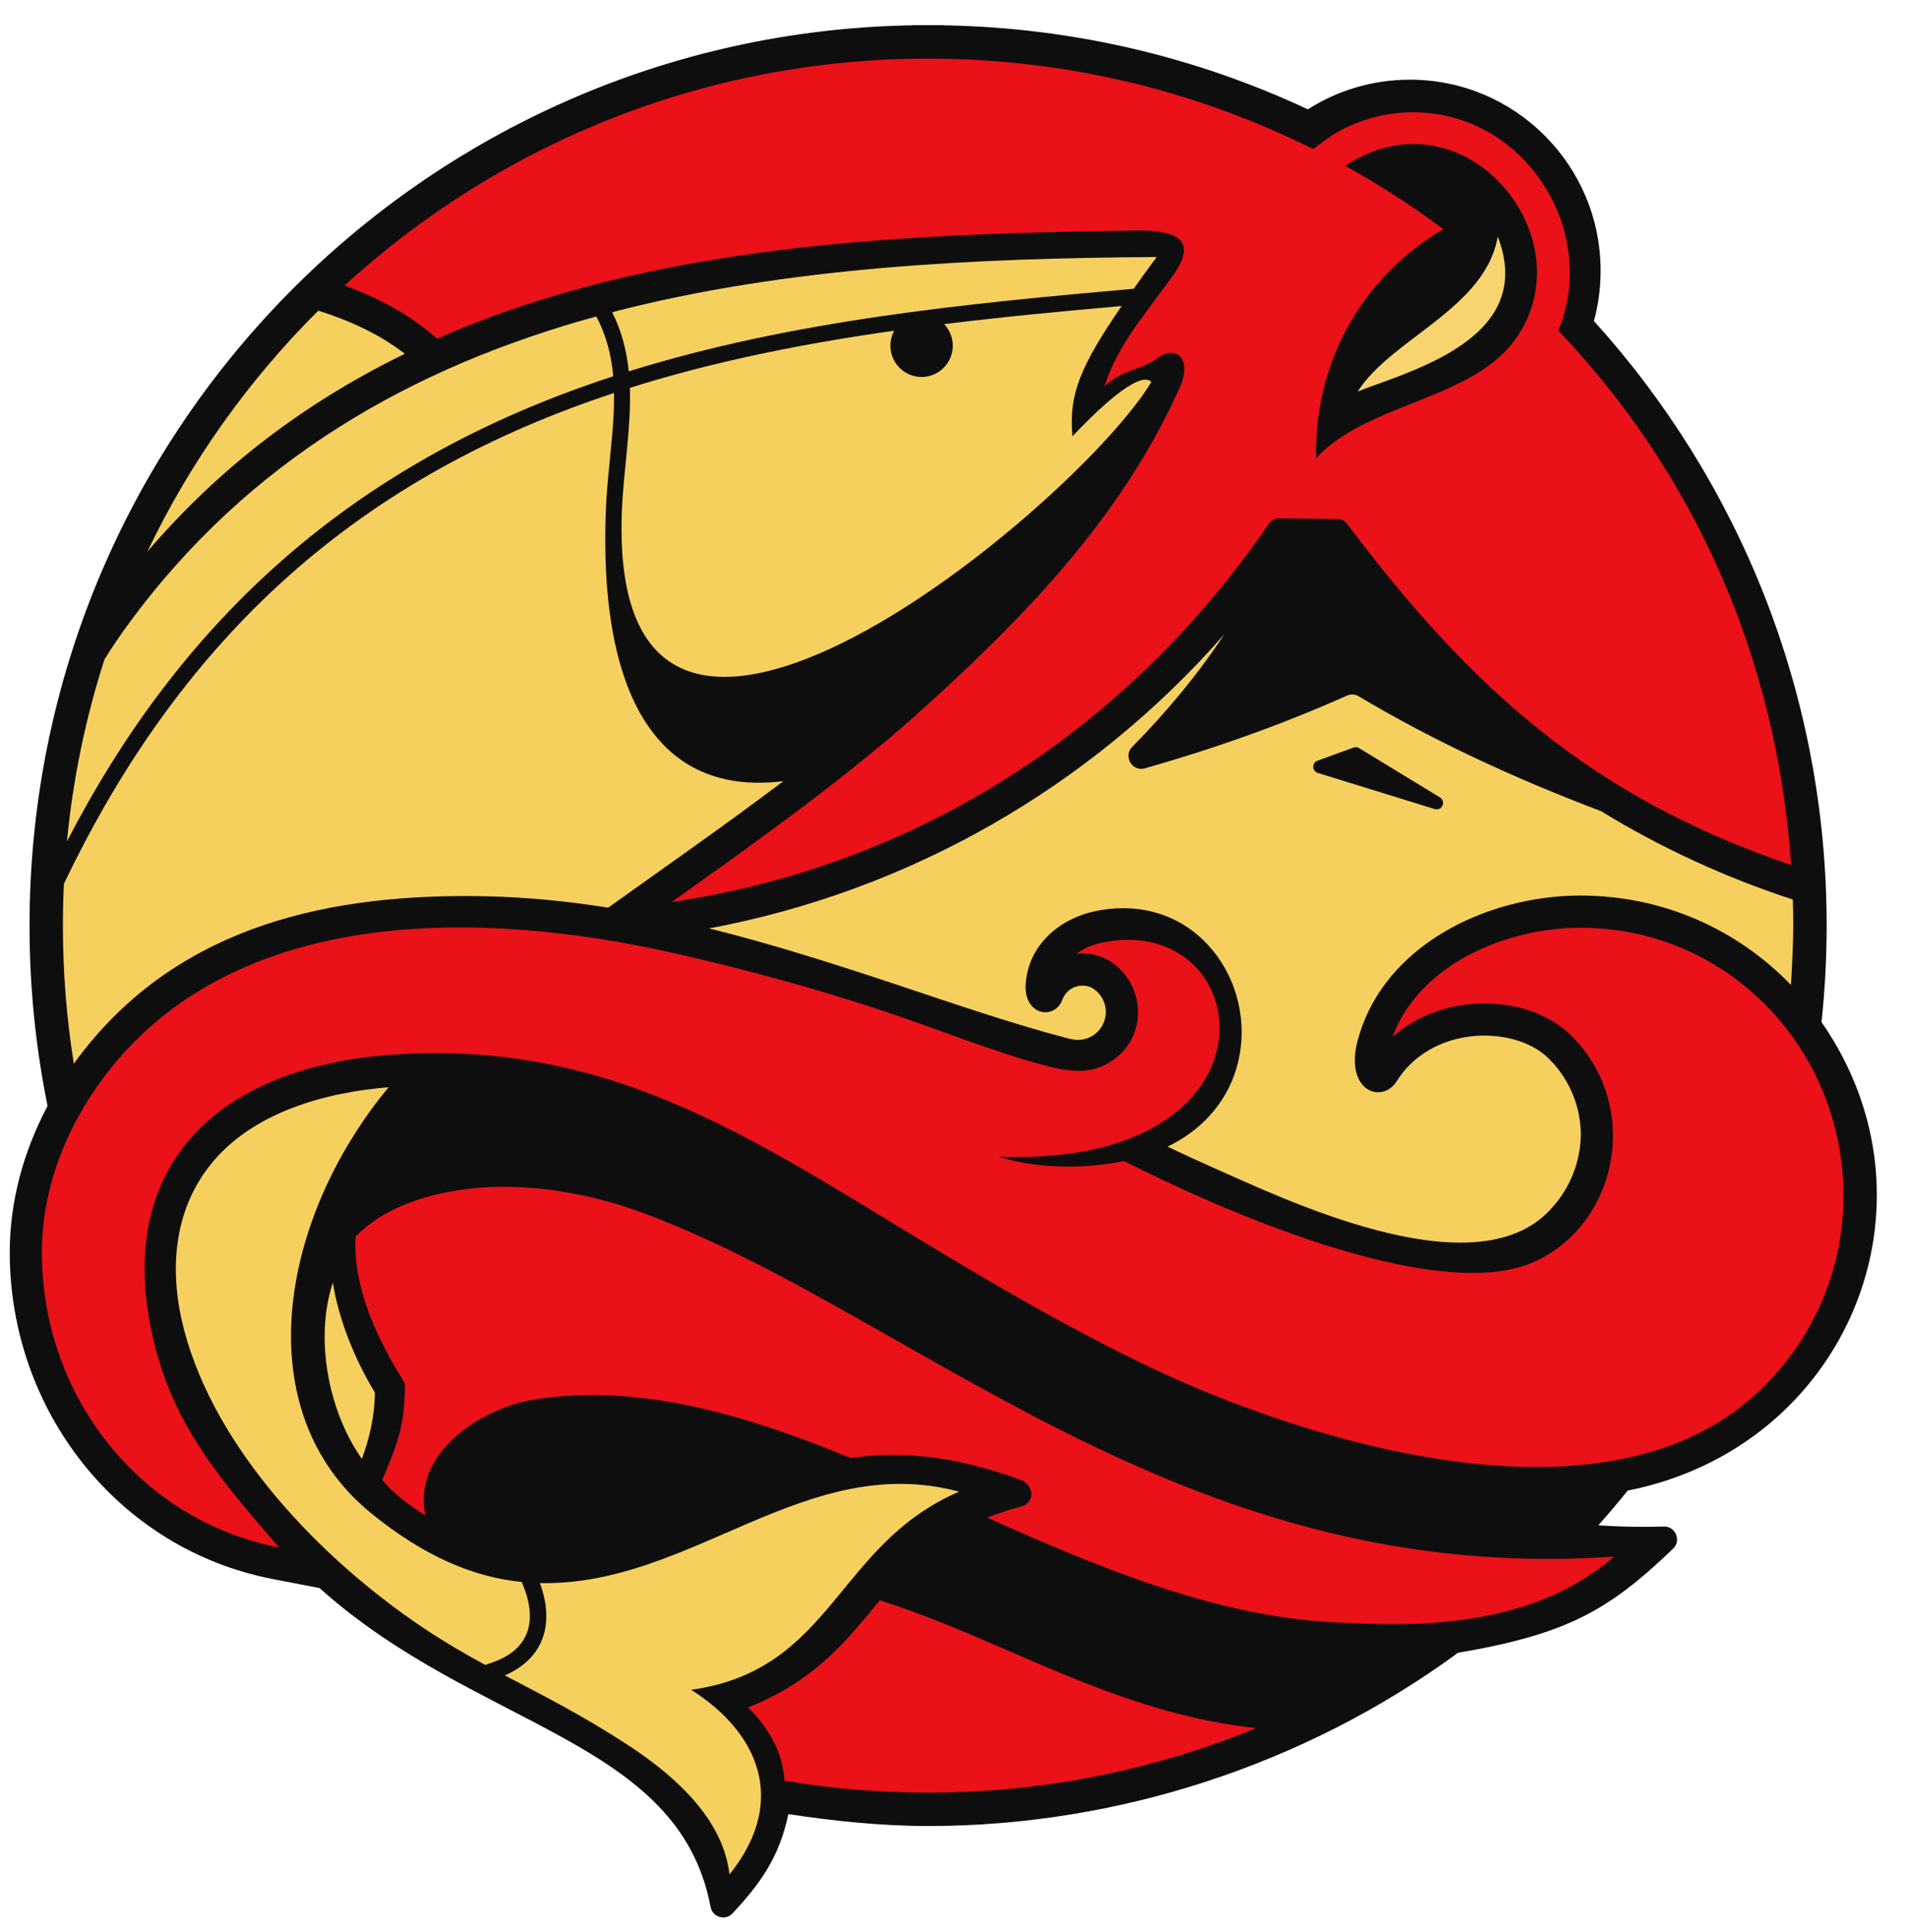
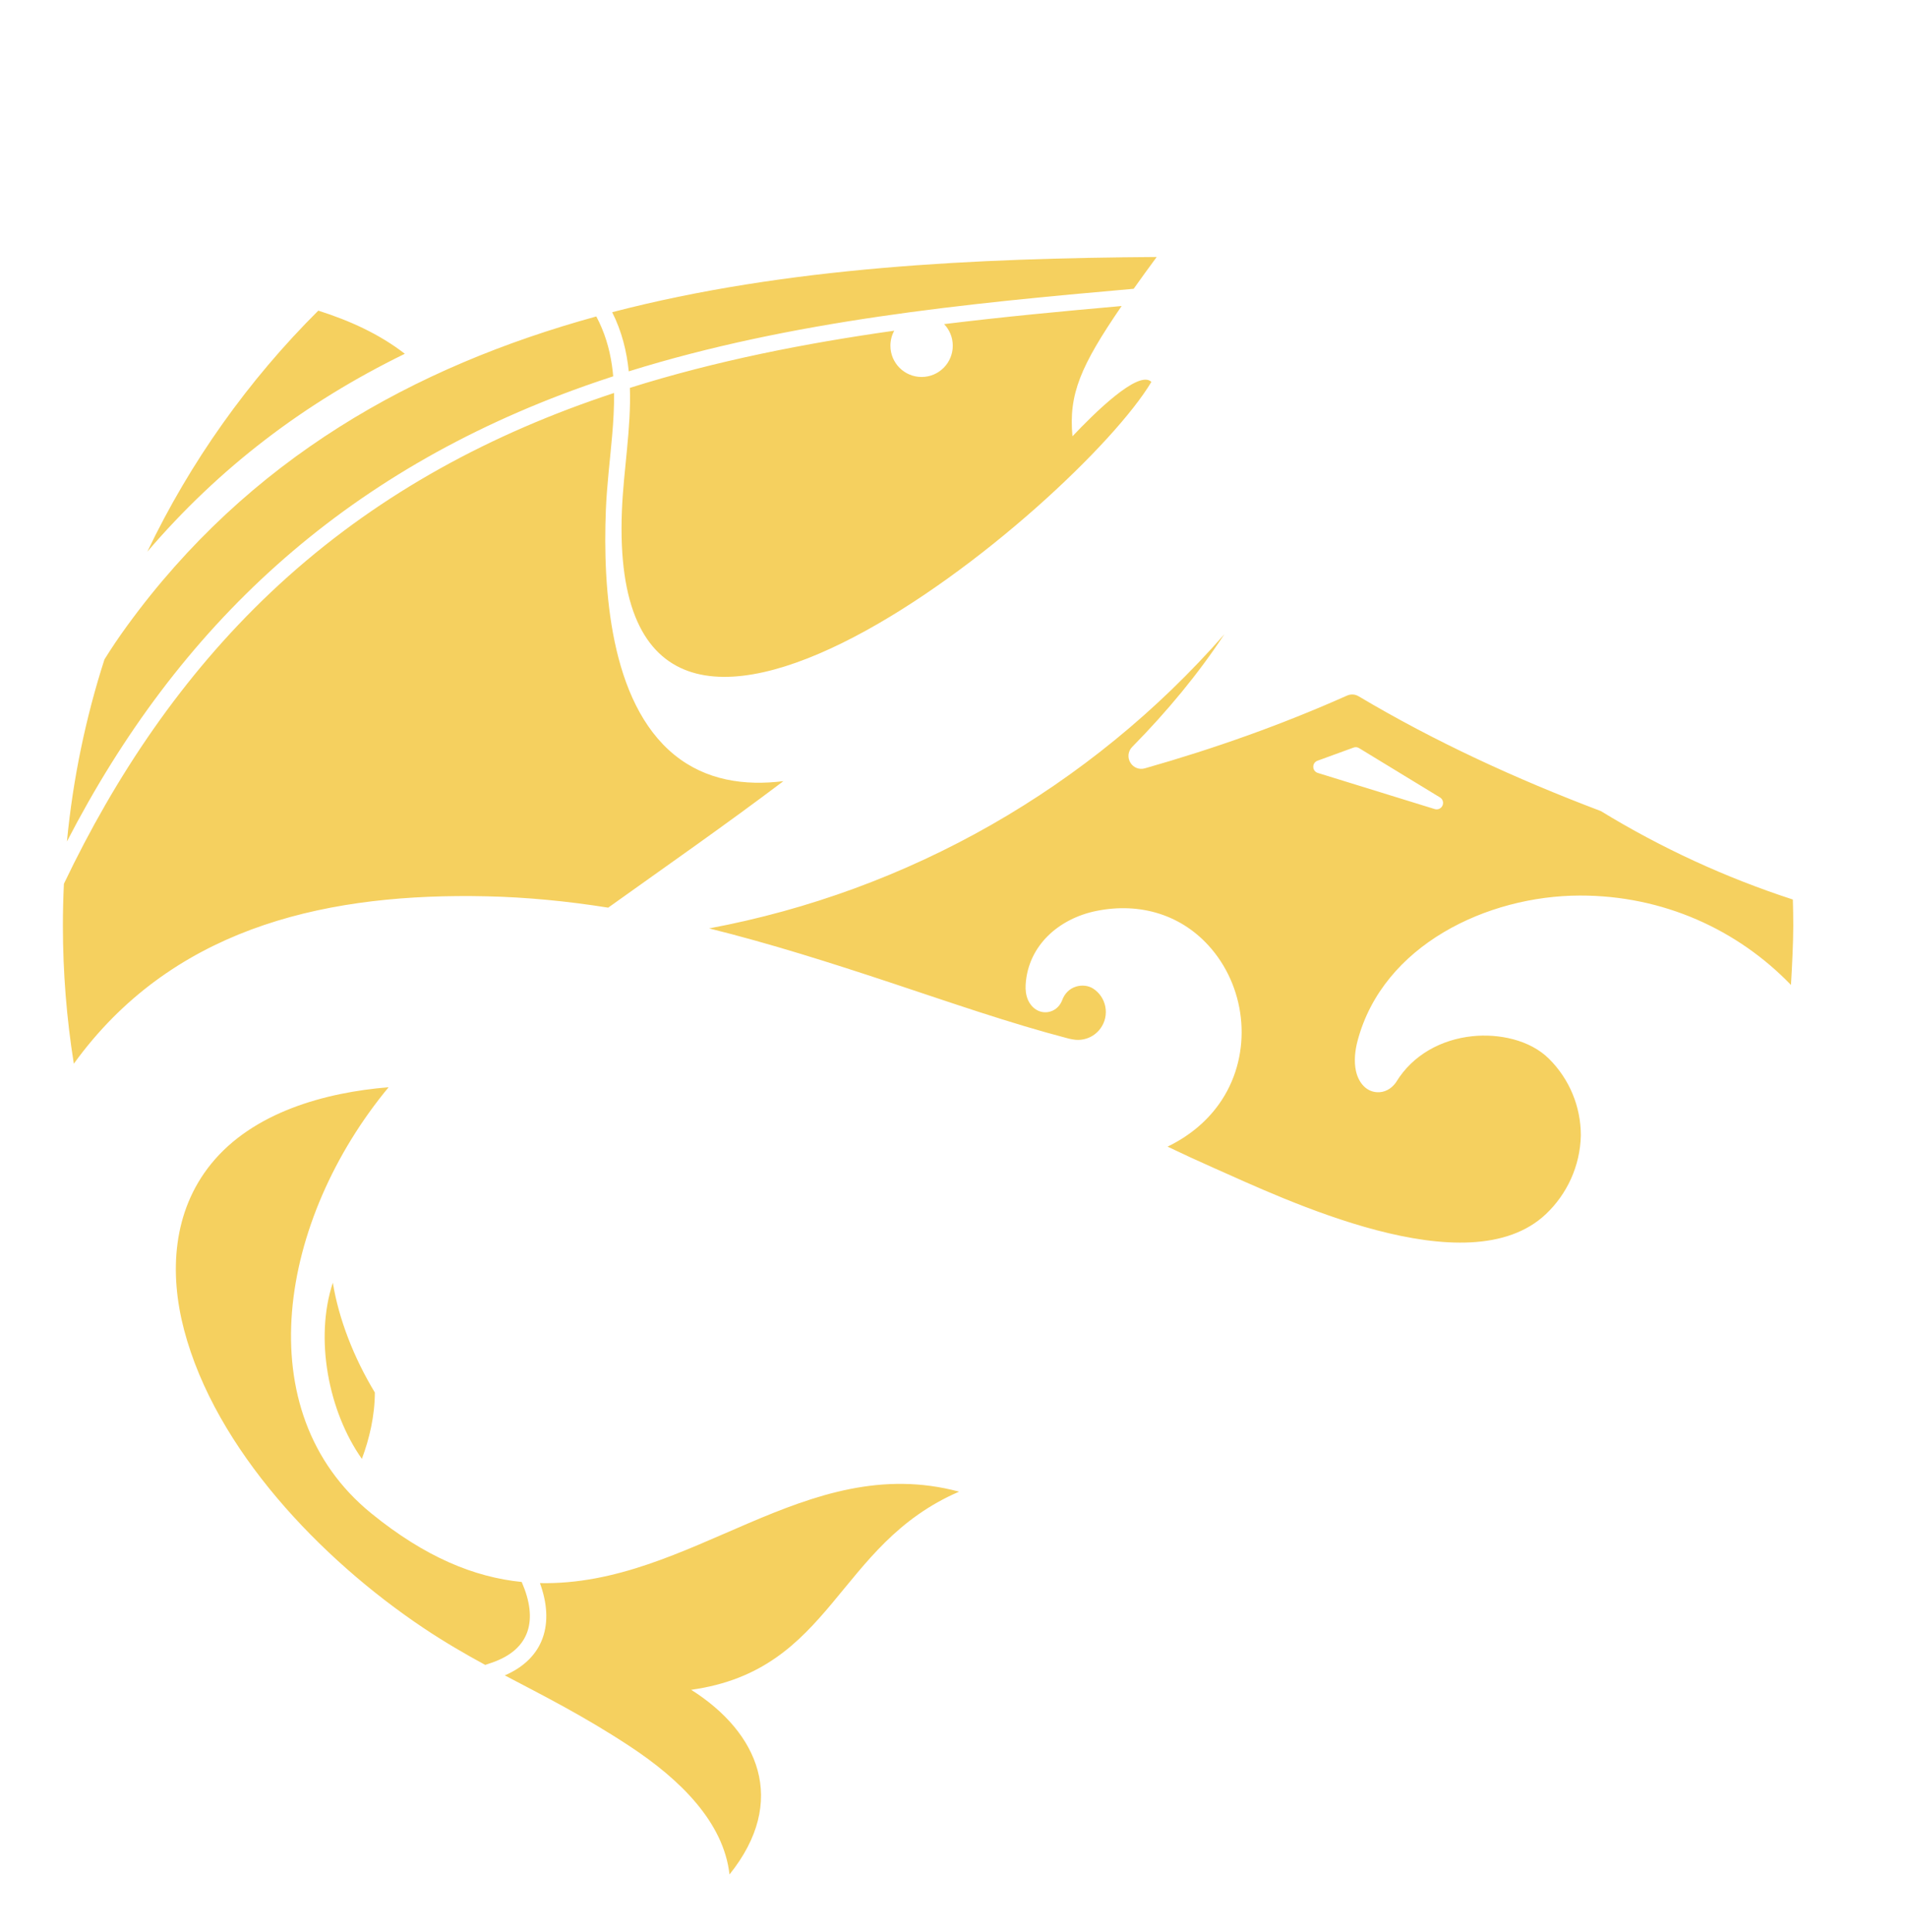
<svg xmlns="http://www.w3.org/2000/svg" xml:space="preserve" width="77mm" height="78mm" style="shape-rendering:geometricPrecision; text-rendering:geometricPrecision; image-rendering:optimizeQuality; fill-rule:evenodd; clip-rule:evenodd" viewBox="0 0 7700 7800">
  <defs>
    <style type="text/css">  .fil1 {fill:#F7D46E} .fil0 {fill:#0F0E0E} .fil2 {fill:#EA1119} .fil3 {fill:#F5D05F}  </style>
  </defs>
  <g id="Слой_x0020_1">
-     <path class="fil0" d="M3747.39 101.67l65.12 0 0 0.57c524.05,9.24 1020.97,129.85 1468.24,339.14 119.17,-75.8 260.53,-119.72 412.15,-119.72 425.24,0 769.98,345.34 769.98,771.34 0,70.25 -9.42,138.27 -26.99,202.94 583.85,645.06 939.68,1501.02 939.68,2440.33 0,131.58 -7.16,261.49 -20.77,389.45 510.45,734.58 102.82,1715.64 -782.51,1891.1 -38.43,47.73 -78.04,94.45 -118.79,140.15 96.03,6.46 176.32,7.44 264.5,4.95 21.74,-0.62 40.65,11.51 49.2,31.55 8.53,20.05 4.43,42.34 -11.27,57.42 -260.74,250.23 -428.38,345.32 -868.9,420.66 -616.92,452.15 -1375.61,699.32 -2139.64,699.32 -187.56,0 -384.38,-20.64 -564.26,-48.15 -36.95,178.98 -119.54,286.91 -225.01,400.45 -13.66,14.71 -33.11,20.11 -52.38,14.54 -19.28,-5.58 -32.86,-20.54 -36.59,-40.29 -128.66,-680.86 -943.76,-716.81 -1578.72,-1287.05l-188.27 -36.31c-628.44,-121.21 -1062.83,-683.01 -1062.83,-1319.15 0,-207.47 56.5,-409.05 152.74,-590.67 -47.76,-235.19 -72.85,-478.65 -72.85,-727.97 0,-1985.52 1589.33,-3599.23 3563.05,-3634.03l0 -0.57 65.12 0z" />
-     <path class="fil1" d="M5481.9 1580.79c21.58,-8.99 43.75,-17.42 66.54,-25.47 271.17,-95.71 637.4,-240.61 499,-600.8 -48.71,290.15 -430.25,412.07 -565.54,626.27z" />
-     <path class="fil2" d="M3167.3 7187.79c188.66,31.62 382.45,48.1 580.09,48.1 468.59,0 915.59,-92.49 1323.89,-260.16 -119.59,-13.52 -238.44,-36.86 -358.02,-69.82 -232.01,-63.95 -449.73,-159.26 -669.92,-254.69 -163.92,-71.05 -324.6,-138.71 -490.71,-191.56 -129.17,155.19 -253.93,321.25 -532.12,432.54 98.16,97.44 141.35,196.84 146.79,295.59zm2210.53 -6641.12c93.94,-58.19 200.92,-90.06 311.3,-93.2 455.1,-12.98 772.47,467.29 603.1,881.17 546.1,572.83 881.97,1315.4 939.98,2157.09 -809.53,-275.89 -1289.94,-710.4 -1792.43,-1376.32 -10.01,-13.26 -24.21,-20.45 -40.8,-20.64l-232.76 -2.7c-17.84,-0.21 -33.28,7.83 -43.38,22.56 -568.1,828.53 -1413.26,1377.83 -2410.96,1526.51 332.79,-236.48 668.13,-474.97 973.1,-742.37 436.24,-391.92 842.05,-800.8 1083.79,-1345.93 43.88,-117.88 -30.95,-160.77 -100.25,-102.82 -87.68,53.09 -139.67,42.76 -209.19,110.34 53.23,-171.12 177.14,-307.08 279.03,-451.94 116.96,-163.96 -33.62,-179.77 -156.62,-178.03 -939.17,13.32 -1949.93,53.01 -2816.91,437.03 -109.8,-97.98 -236.93,-165.02 -373.74,-214.75 621.19,-568.93 1448.27,-916.02 2356.3,-916.02 558.56,0 1086.46,131.34 1554.67,364.84l75.77 -54.82zm69.45 112.57l-16.18 10.01c138.26,76.34 270.81,161.78 396.83,255.53 -331.53,194.58 -522.4,542.88 -513.89,925.15 204.87,-225.5 636.84,-234.14 810.32,-488.23 278.53,-407.96 -208.06,-992.89 -677.08,-702.46zm-5023.58 3682.92c-157.09,207.13 -254.62,456.26 -254.62,712.75 0,588.89 404.31,1084.8 957.61,1191.52 -229.39,-266.54 -427.92,-488.55 -509.86,-849.2 -61.93,-272.63 -47.07,-557.09 135.39,-781.7 194.88,-239.89 518.5,-334.34 815.11,-357.09 918.35,-70.42 1514.09,367.62 2252.2,808.95 266.38,159.28 536.33,313.69 816.38,447.76 593.91,284.34 1778.64,673.04 2415.88,144.95 241.18,-199.87 391.68,-501.75 391.68,-832.94 0,-593.74 -466.97,-1083.62 -1064.58,-1082.29 -295.96,0.65 -646.91,145.9 -756.36,440.65 84.97,-75.13 193.6,-120.08 309.4,-132.13 145.34,-15.12 308.6,23.04 414.52,128.73 106.78,106.56 166.35,250.18 166.35,401.2 0,229.32 -132.74,434.64 -331.8,515.82 -348.25,142.03 -1044.68,-138.85 -1334.26,-266.67 -104.12,-45.95 -206.74,-94.88 -308.47,-145.57 -157.22,32.24 -351.82,31.48 -505.83,-17.89 1182.37,44.25 1044.98,-991.65 419.62,-864.51 -38.07,7.74 -75.25,22.97 -105.94,45.47 48.64,-5.49 98.99,5.35 140.09,32.56 53.83,35.66 91.04,90.96 103.82,154.35 17.92,88.85 -13.69,175.92 -79.34,229.39 -98.26,80.03 -195.98,61.93 -324.94,25.48 -212.48,-60.04 -413.09,-142.85 -622.12,-212.07 -276.26,-91.49 -563.33,-169.57 -847.49,-233.46 -770.91,-173.34 -1767.69,-196.02 -2292.44,495.94zm3562.24 1783.96c59.57,26.59 119.18,52.95 178.96,78.78 403.55,174.3 836.8,336.78 1281.39,345.81l1.24 0.03 1.24 0.07c257.62,15.14 538.78,2.08 781.3,-94.57 109.52,-43.65 202.95,-100.93 287.68,-173.08 -362.92,25.55 -722.42,-0.41 -1080.31,-80.15 -368.46,-82.1 -717.18,-217.03 -1056.17,-381.69 -314.2,-152.62 -614.89,-328.29 -919.01,-499.58 -274.76,-154.76 -557.22,-309.36 -852.67,-420.84 -197.04,-74.34 -418.56,-118.71 -629.63,-109.24 -186.43,8.35 -410.81,60.62 -544.71,200.78 -8.79,213.5 89.5,414.36 199.21,590.84 2.76,159.32 -29.18,246.86 -91.14,390.31 40.54,51.49 113.63,106.19 174.07,143.53 -51.02,-247.05 209.46,-422.26 421.48,-464.9l0.96 -0.2 0.96 -0.16c58.75,-9.99 118.07,-16.26 177.59,-19.06 314.64,-14.81 626.54,67.7 919.53,175.47 66.6,24.49 132.69,50.4 198.43,77.3 189.57,-28.98 409.98,-13.42 689.36,89.4 21.25,7.81 40.28,35.3 38.92,57.95 -1.35,22.65 -16.32,41.08 -38.2,47.04 -51.59,14.07 -98.09,29.53 -140.48,46.16z" />
    <path class="fil3" d="M7231.52 3975.7c4.24,-71.31 9.31,-170.85 9.31,-239.43 0,-35.24 -0.63,-70.33 -1.71,-105.3 -272.07,-88.47 -532.22,-208.45 -775.39,-357.08 -343.94,-130.23 -672.16,-281.43 -977.55,-463.13 -14.93,-8.88 -31.72,-9.87 -47.59,-2.8 -264.04,117.67 -536.59,214.1 -815.9,293.48 -22.98,6.53 -46.67,-2.95 -58.83,-23.55 -12.16,-20.6 -9.06,-45.96 7.73,-62.99 142.48,-144.6 267.35,-295.8 371.98,-454.58 -542.54,619.52 -1274.79,1036.74 -2080.34,1187.18 247.11,61.29 489.65,138.4 731.44,218.48 238.17,78.87 478.27,163.06 721.17,226.51l15 2.97c14.59,2.9 29.49,2.82 44.06,-0.13 28.39,-5.75 52.13,-21.78 68.11,-43.45 18.25,-24.72 26.4,-56.8 19.85,-89.27 -5.95,-29.51 -23.14,-55.06 -48.2,-71.66 -20.06,-13.28 -46.68,-15.55 -69.41,-8.67 -27.83,8.41 -47,28.85 -56.9,55.9l-0.97 2.66 -1.2 2.56c-10.49,22.42 -30.72,38.49 -55.47,41.95 -35.37,4.94 -65.78,-16.99 -79.62,-48.28 -8.61,-19.47 -11.08,-41.45 -9.79,-62.55 9.75,-159.83 136.44,-267.2 284.96,-297.39 176.53,-35.9 348.44,14.49 465.98,153.77 142.56,168.92 162.91,421.12 42.15,607.69 -54.7,84.51 -131.62,146.88 -220.02,189.82 61.11,29.28 122.63,57.74 184.68,85.13 282.32,124.6 1028.12,485.69 1343.35,186.79 83.88,-79.52 137.77,-192.14 140.66,-317.01 0,-116.46 -45.82,-226.94 -128.17,-309.11 -77.61,-77.45 -203.89,-102.54 -309.56,-91.54 -125.27,13.03 -240.48,75.04 -307.33,184.16l-1.48 2.41 -1.68 2.28c-17.58,23.77 -44.61,39.1 -74.7,37.28 -47.27,-2.87 -75.63,-42.82 -85.07,-85.5 -8.75,-39.66 -3.74,-83.59 6.59,-122.46 102.88,-386.85 524.58,-585.12 896.94,-585.94 337.1,-0.75 637.6,137.95 852.92,360.8zm-5770.33 1913.1c30.16,-80.95 52.01,-172.45 52.37,-267.86 -85.28,-141.06 -145.73,-296.84 -169.67,-443.29 -74.33,225.74 -17.89,519.55 117.3,711.15zm-1203.16 -2321.32c-2.66,55.93 -4.07,112.19 -4.07,168.79 0,189.74 15.13,375.94 44.16,557.48 12.41,-17.26 25.19,-34.27 38.34,-51.01 400.48,-509.8 1002.04,-638.68 1627.78,-624.8 162.94,3.62 326.72,19.62 491.5,45.8 235.45,-168.34 475.33,-335.28 707.45,-510.61 -155.39,19.41 -312.02,-2 -440.02,-106.05 -261.86,-212.9 -289.1,-675.54 -276.91,-986.89 3.97,-101.43 16.84,-201.97 25.52,-303 4.86,-56.53 8.45,-113.83 7.55,-170.91 -32.13,10.62 -64.16,21.55 -96.07,32.87 -483.11,171.36 -917.08,419.24 -1290.88,772.86 -355.05,335.87 -625.73,738.48 -834.35,1175.47zm3554.09 -2259.17c21.66,22.66 34.97,53.39 34.97,87.23 0,69.66 -56.36,126.12 -125.89,126.12 -69.53,0 -125.89,-56.46 -125.89,-126.12 0,-21.99 5.61,-42.67 15.49,-60.66 -360.67,50.99 -720,121.4 -1067.48,230.77 5.54,163.76 -25.78,332.1 -32.24,497.09 -61.04,1559.12 1844.04,-27.36 2137.95,-521.26 -51.94,-51.27 -234.76,130.83 -318.64,219.59 -15.96,-169.97 32.99,-284.22 198.56,-525.85 -239.25,21.18 -478.43,43.73 -716.83,73.09zm-1273.29 190.65c657.41,-204.76 1355.49,-273.33 2038.66,-333.26 28.39,-40 59.33,-82.62 92.91,-128.33 -730.46,5.05 -1493.99,39.33 -2198.53,222.83 38.86,77.5 58.58,157.42 66.96,238.76zm-2117.01 1162.7c-75.66,235.11 -127.14,481.09 -151.55,735 450.18,-870.79 1112.4,-1491.54 2091.34,-1838.77 37.96,-13.46 76.1,-26.39 114.36,-38.87 -1.31,-15 -3.02,-29.95 -5.19,-44.84 -10.14,-69.47 -30.18,-134.99 -63.07,-196.79 -735.41,202.17 -1402.79,572.64 -1895.65,1250.37 -32.16,44.23 -62.21,88.79 -90.24,133.9zm863.43 -1407.8c-282.13,280.83 -516.65,609.58 -690.4,973.05 291,-339.51 632.94,-600.1 1039.79,-798.89 -103.84,-80.42 -223.3,-134.02 -349.39,-174.16zm423.11 5316.45c85.65,57.42 168.13,105.17 250.83,150.15l24.7 -8.35c160.6,-54.22 187.54,-176.62 123.42,-324.53l-0.82 -1.9c-190.53,-19.17 -389.08,-99.42 -607.71,-277.27 -505.34,-411.08 -370.43,-1187.93 70.34,-1719.73 -256.68,20.87 -547.37,100.99 -716.27,308.89 -156.12,192.17 -170.09,440.71 -109.51,670.82 126.78,481.52 550.69,924.19 965.02,1201.92zm329.88 192.41c155.99,82.3 316.53,162.45 503.95,285.68 203.66,133.91 379.59,306.62 403.35,517.9 238.35,-296.72 116.51,-573.89 -154.72,-745.39 572.82,-80 583.81,-584.97 1081.81,-799.79 -621.68,-166.16 -1079.8,381.9 -1692.51,369.08 59,161.36 18.41,303.31 -141.88,372.52zm3282.69 -3642.76l472.21 145.89c12.59,3.89 25.92,-2.14 31.31,-14.18 5.41,-12.03 1.07,-26.01 -10.17,-32.87l-326.58 -198.95c-6.96,-4.24 -14.7,-5.01 -22.36,-2.22l-145.63 53.06c-10.67,3.88 -17.36,13.71 -17.07,25.07 0.28,11.36 7.45,20.85 18.29,24.2z" />
  </g>
</svg>